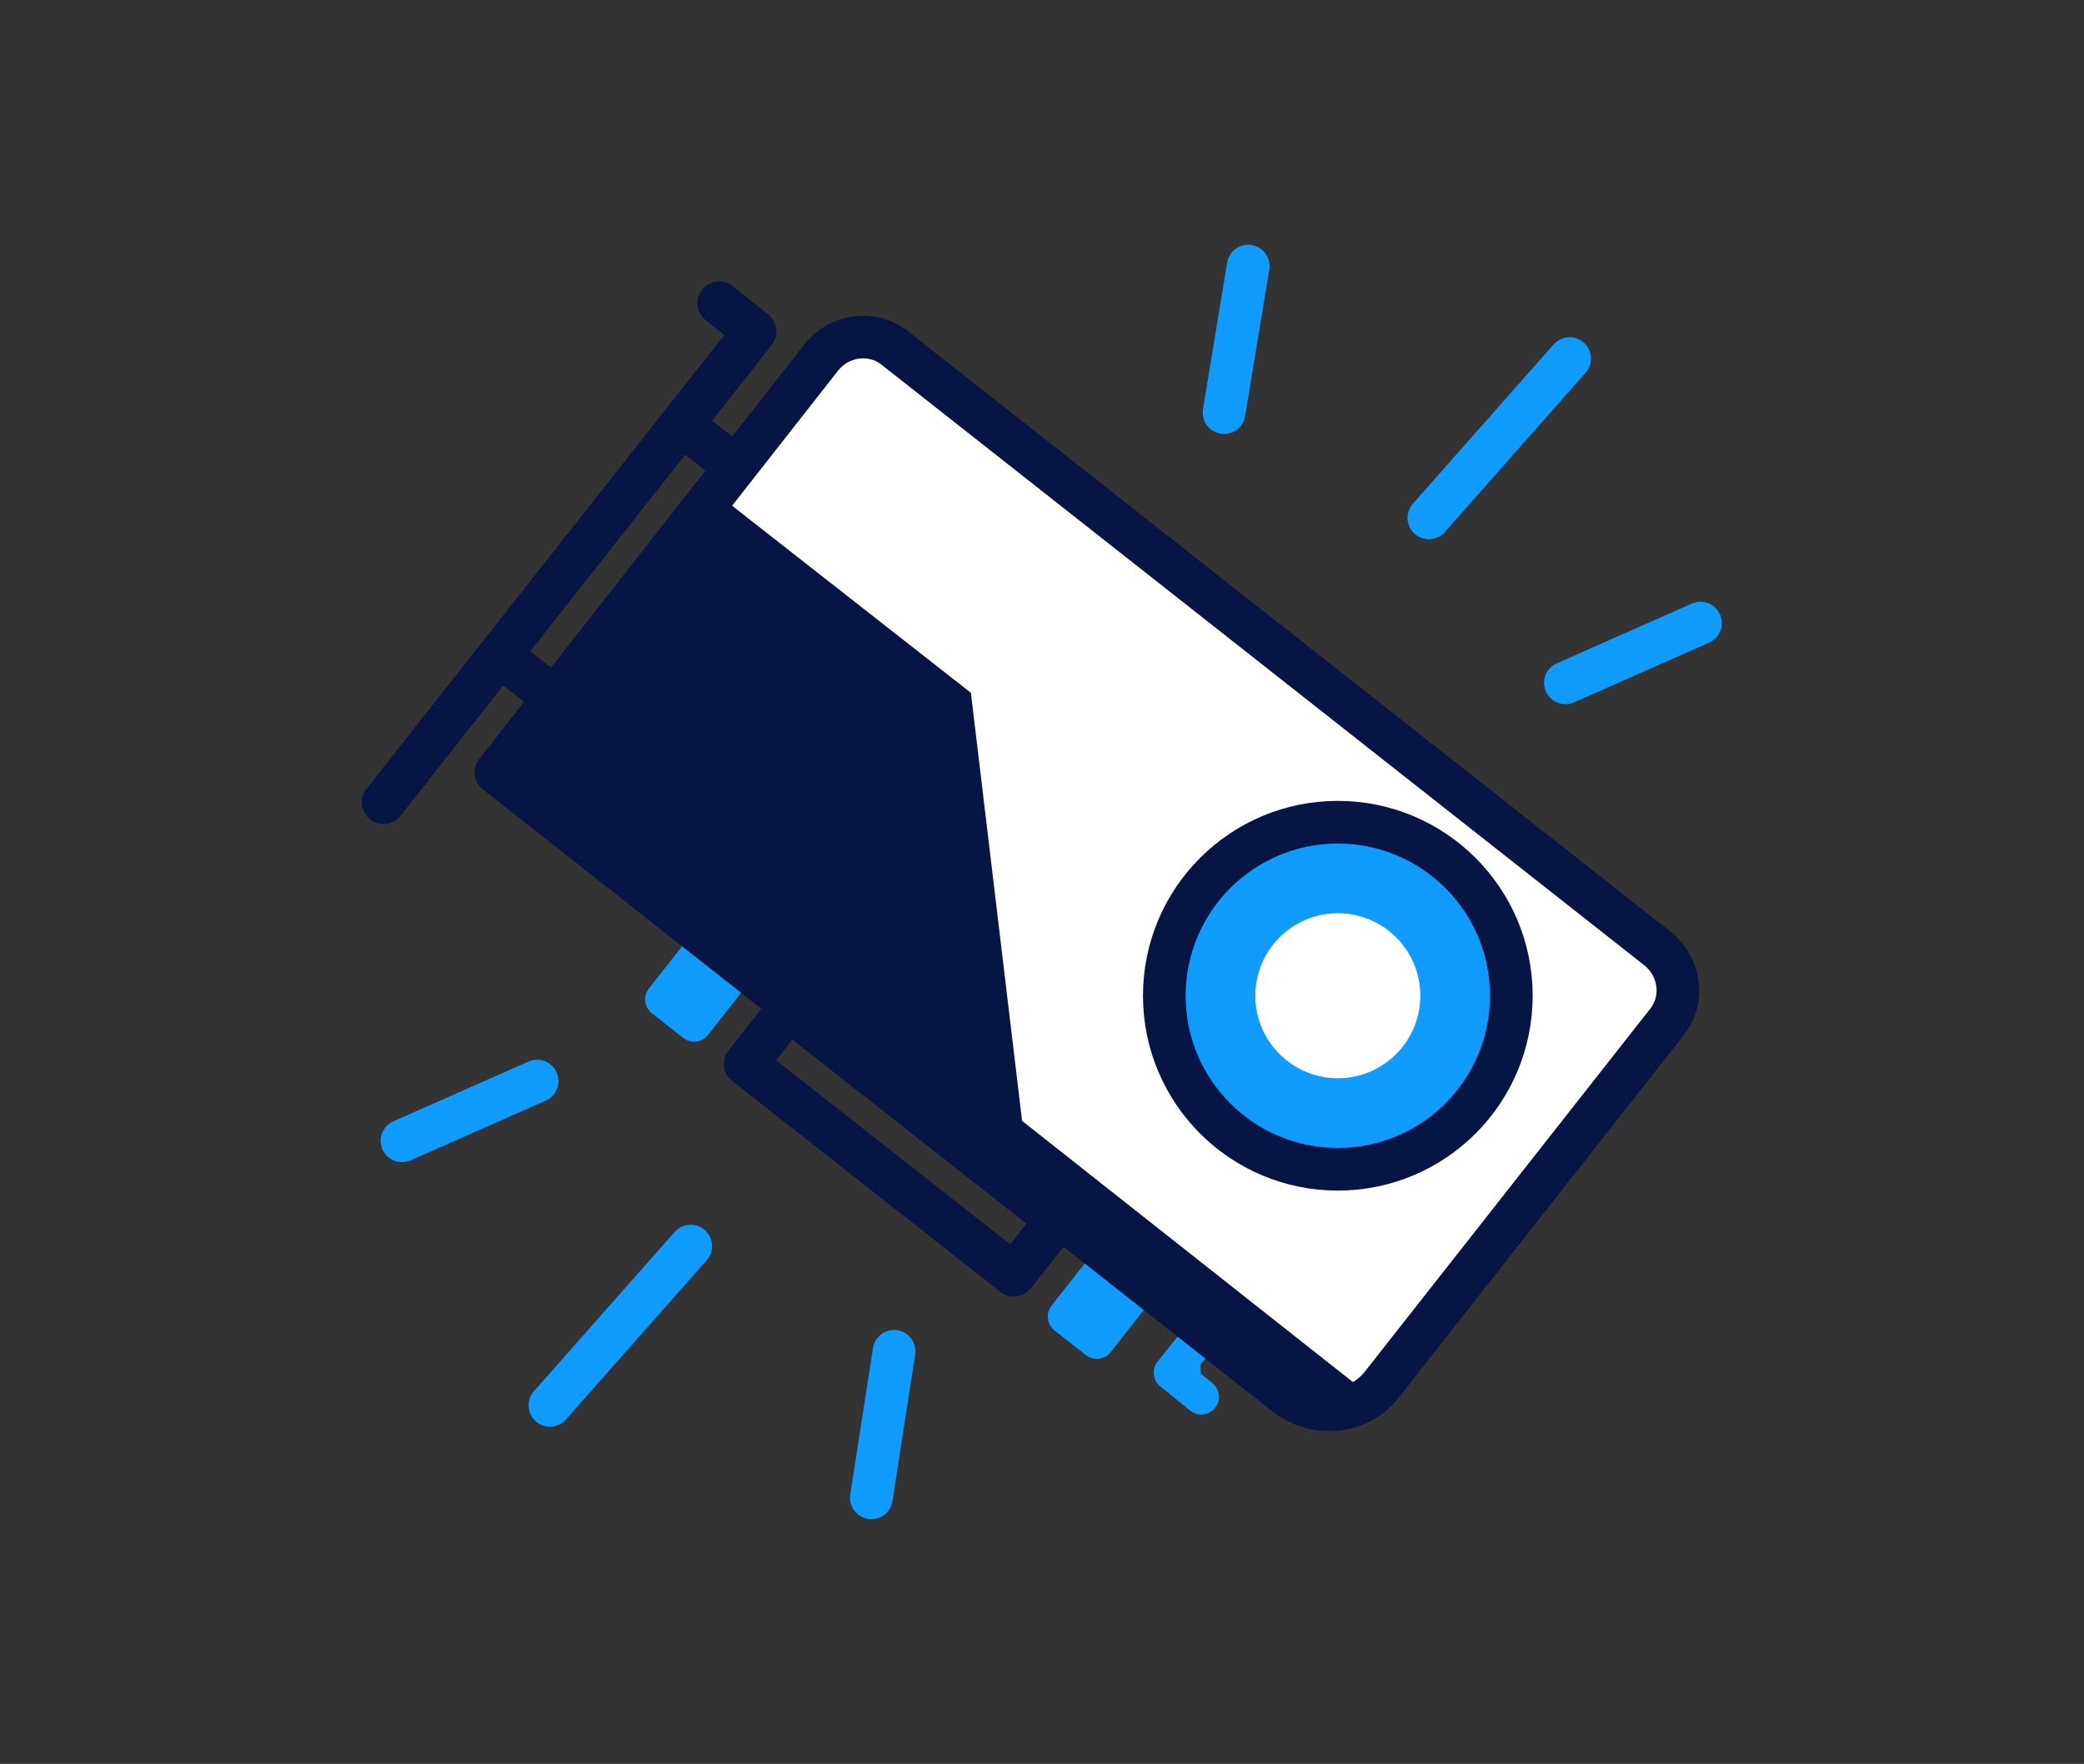
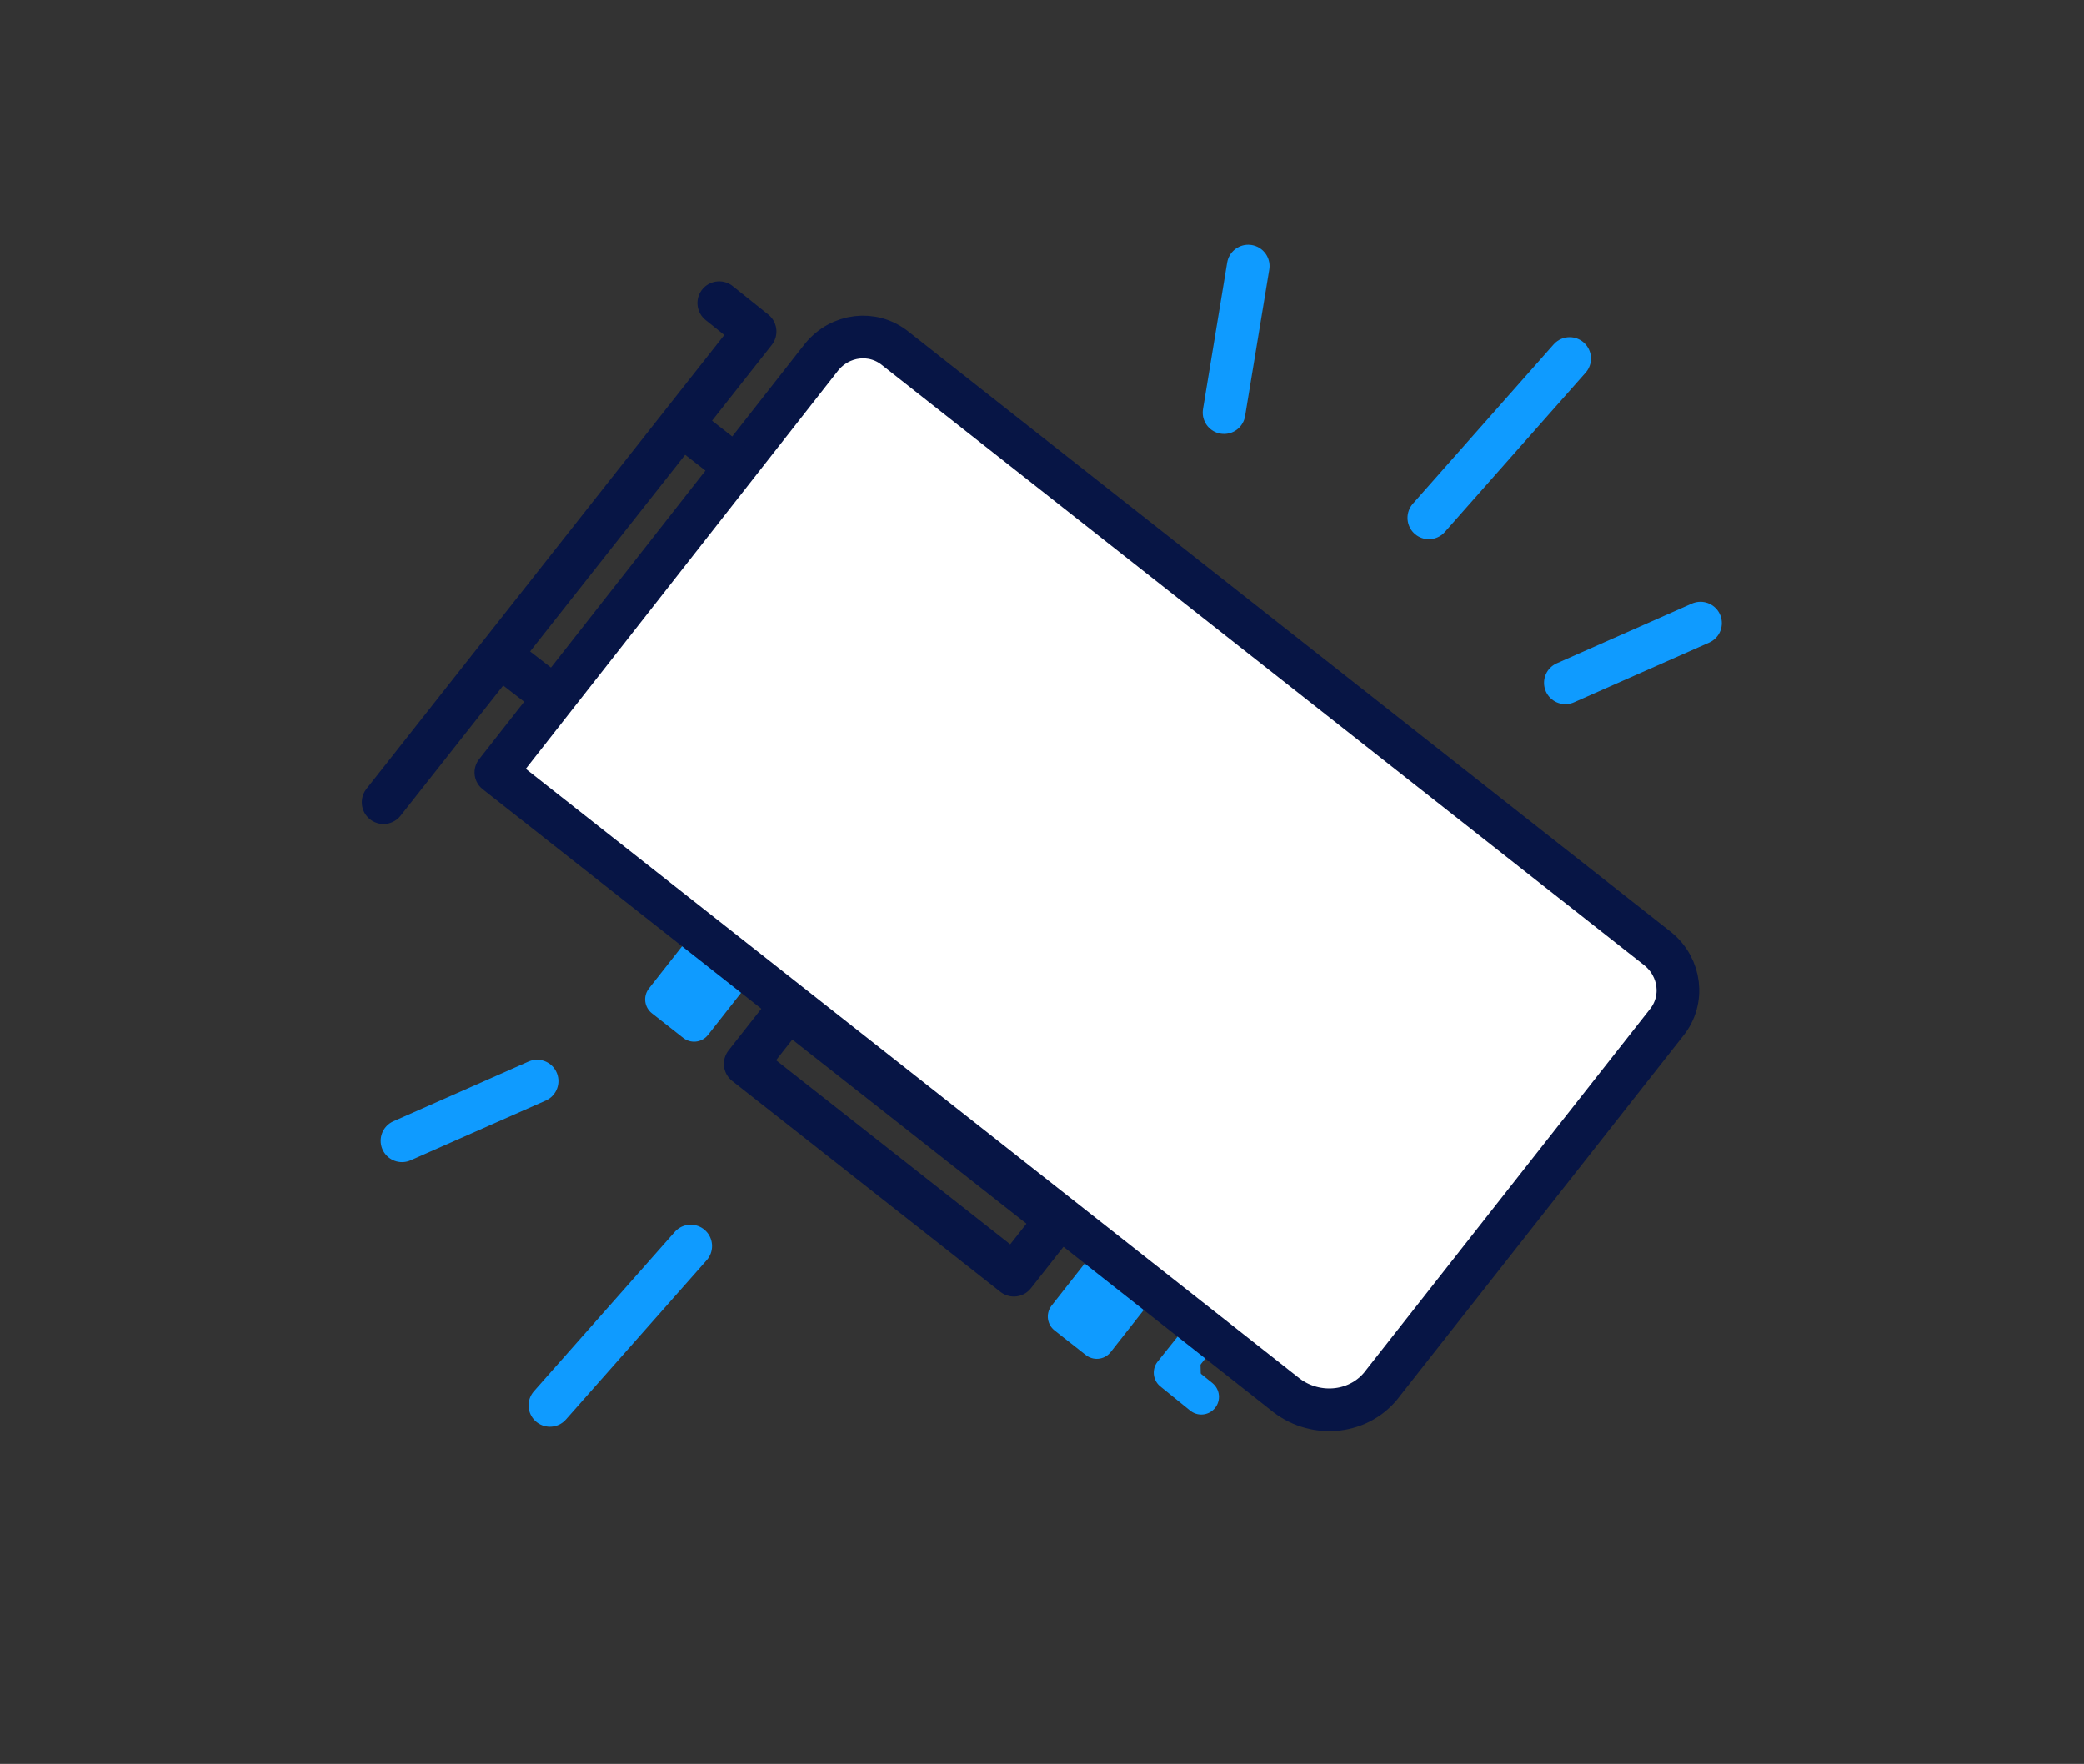
<svg xmlns="http://www.w3.org/2000/svg" viewBox="0 0 768 650">
  <rect x="0" y="0" width="768" height="650" fill="#333333" stroke="none" />
  <clipPath id="a">
    <path d="m474.148 514.206-291.409-229.563 120.023-153.042c6.814-8.386 18.868-9.958 27.254-3.145l280.927 221.177c8.386 6.814 9.958 18.869 3.145 27.255l-104.299 132.601c-8.386 11.531-24.634 13.103-35.64 4.717z" />
  </clipPath>
  <clipPath id="b">
-     <path d="m474.148 514.206-291.409-229.563 120.023-153.042c6.814-8.386 18.868-9.958 27.254-3.145l280.927 221.177c8.386 6.814 9.958 18.869 3.145 27.255l-104.299 132.601c-8.386 11.531-24.634 13.103-35.64 4.717z" />
-   </clipPath>
+     </clipPath>
  <path d="m245.18 355.507h25.681v14.675h-25.681z" fill="#0f9bff" stroke="#0f9bff" stroke-linecap="round" stroke-linejoin="round" stroke-width="13.028" transform="matrix(.618 -.786 .786 .618 -186.688 341.275)" />
  <path d="m393.607 472.437h25.681v14.675h-25.681z" fill="#0f9bff" stroke="#0f9bff" stroke-linecap="round" stroke-linejoin="round" stroke-width="13.028" transform="matrix(.618 -.786 .786 .618 -221.935 502.558)" />
  <path d="m442.177 492.717-10.482 13.103 11.007 8.91" fill="#0f9bff" stroke="#0f9bff" stroke-linecap="round" stroke-linejoin="round" stroke-width="13.029" />
  <path d="m474.148 514.206-291.409-229.563 120.023-153.042c6.814-8.386 18.868-9.958 27.254-3.145l280.927 221.177c8.386 6.814 9.958 18.868 3.145 27.254l-104.299 132.602c-8.386 11.531-24.634 13.103-35.64 4.717z" fill="#fff" />
  <g clip-path="url(#a)">
-     <path d="m506.119 515.255-129.457-102.203-18.868-157.759-94.341-73.9-80.714 103.251 291.409 229.563 19.916 15.723z" fill="#071545" />
-   </g>
+     </g>
  <g clip-path="url(#b)">
    <circle cx="493.016" cy="366.929" fill="#0f9bff" r="63.942" stroke="#071545" stroke-linecap="round" stroke-linejoin="round" stroke-width="15.723" />
-     <circle cx="493.016" cy="366.929" fill="#fff" r="30.399" />
  </g>
  <g stroke-linecap="round" stroke-linejoin="round">
    <path d="m474.148 514.206-291.409-229.563 120.023-153.042c6.814-8.386 18.868-9.958 27.254-3.145l280.927 221.177c8.386 6.814 9.958 18.868 3.145 27.254l-104.299 132.602c-8.386 11.531-24.634 13.103-35.64 4.717z" fill="none" stroke="#071545" stroke-width="15.723" />
    <path d="m265.025 111.684 13.103 10.482-136.795 173.483" fill="none" stroke="#071545" stroke-width="16" />
    <path d="m319.367 358.076h25.681v125.784h-25.681z" fill="none" stroke="#071545" stroke-width="16" transform="matrix(.618 -.786 .786 .618 -204.053 421.766)" />
    <path d="m252.971 157.807 16.772 13.103" fill="none" stroke="#071545" stroke-width="16" />
    <path d="m186.408 243.238 16.248 12.579" fill="none" stroke="#071545" stroke-width="16" />
    <path d="m451.087 152.041 8.91-53.984" fill="none" stroke="#0f9bff" stroke-width="15.723" />
    <path d="m526.56 190.826 51.888-58.701" fill="none" stroke="#0f9bff" stroke-width="15.723" />
    <path d="m576.875 251.624 49.791-22.013" fill="none" stroke="#0f9bff" stroke-width="15.723" />
-     <path d="m329.492 497.959-8.386 53.984" fill="none" stroke="#0f9bff" stroke-width="15.723" />
    <path d="m254.543 459.174-51.888 58.701" fill="none" stroke="#0f9bff" stroke-width="15.723" />
    <path d="m197.939 398.376-49.791 22.013" fill="none" stroke="#0f9bff" stroke-width="15.723" />
  </g>
</svg>